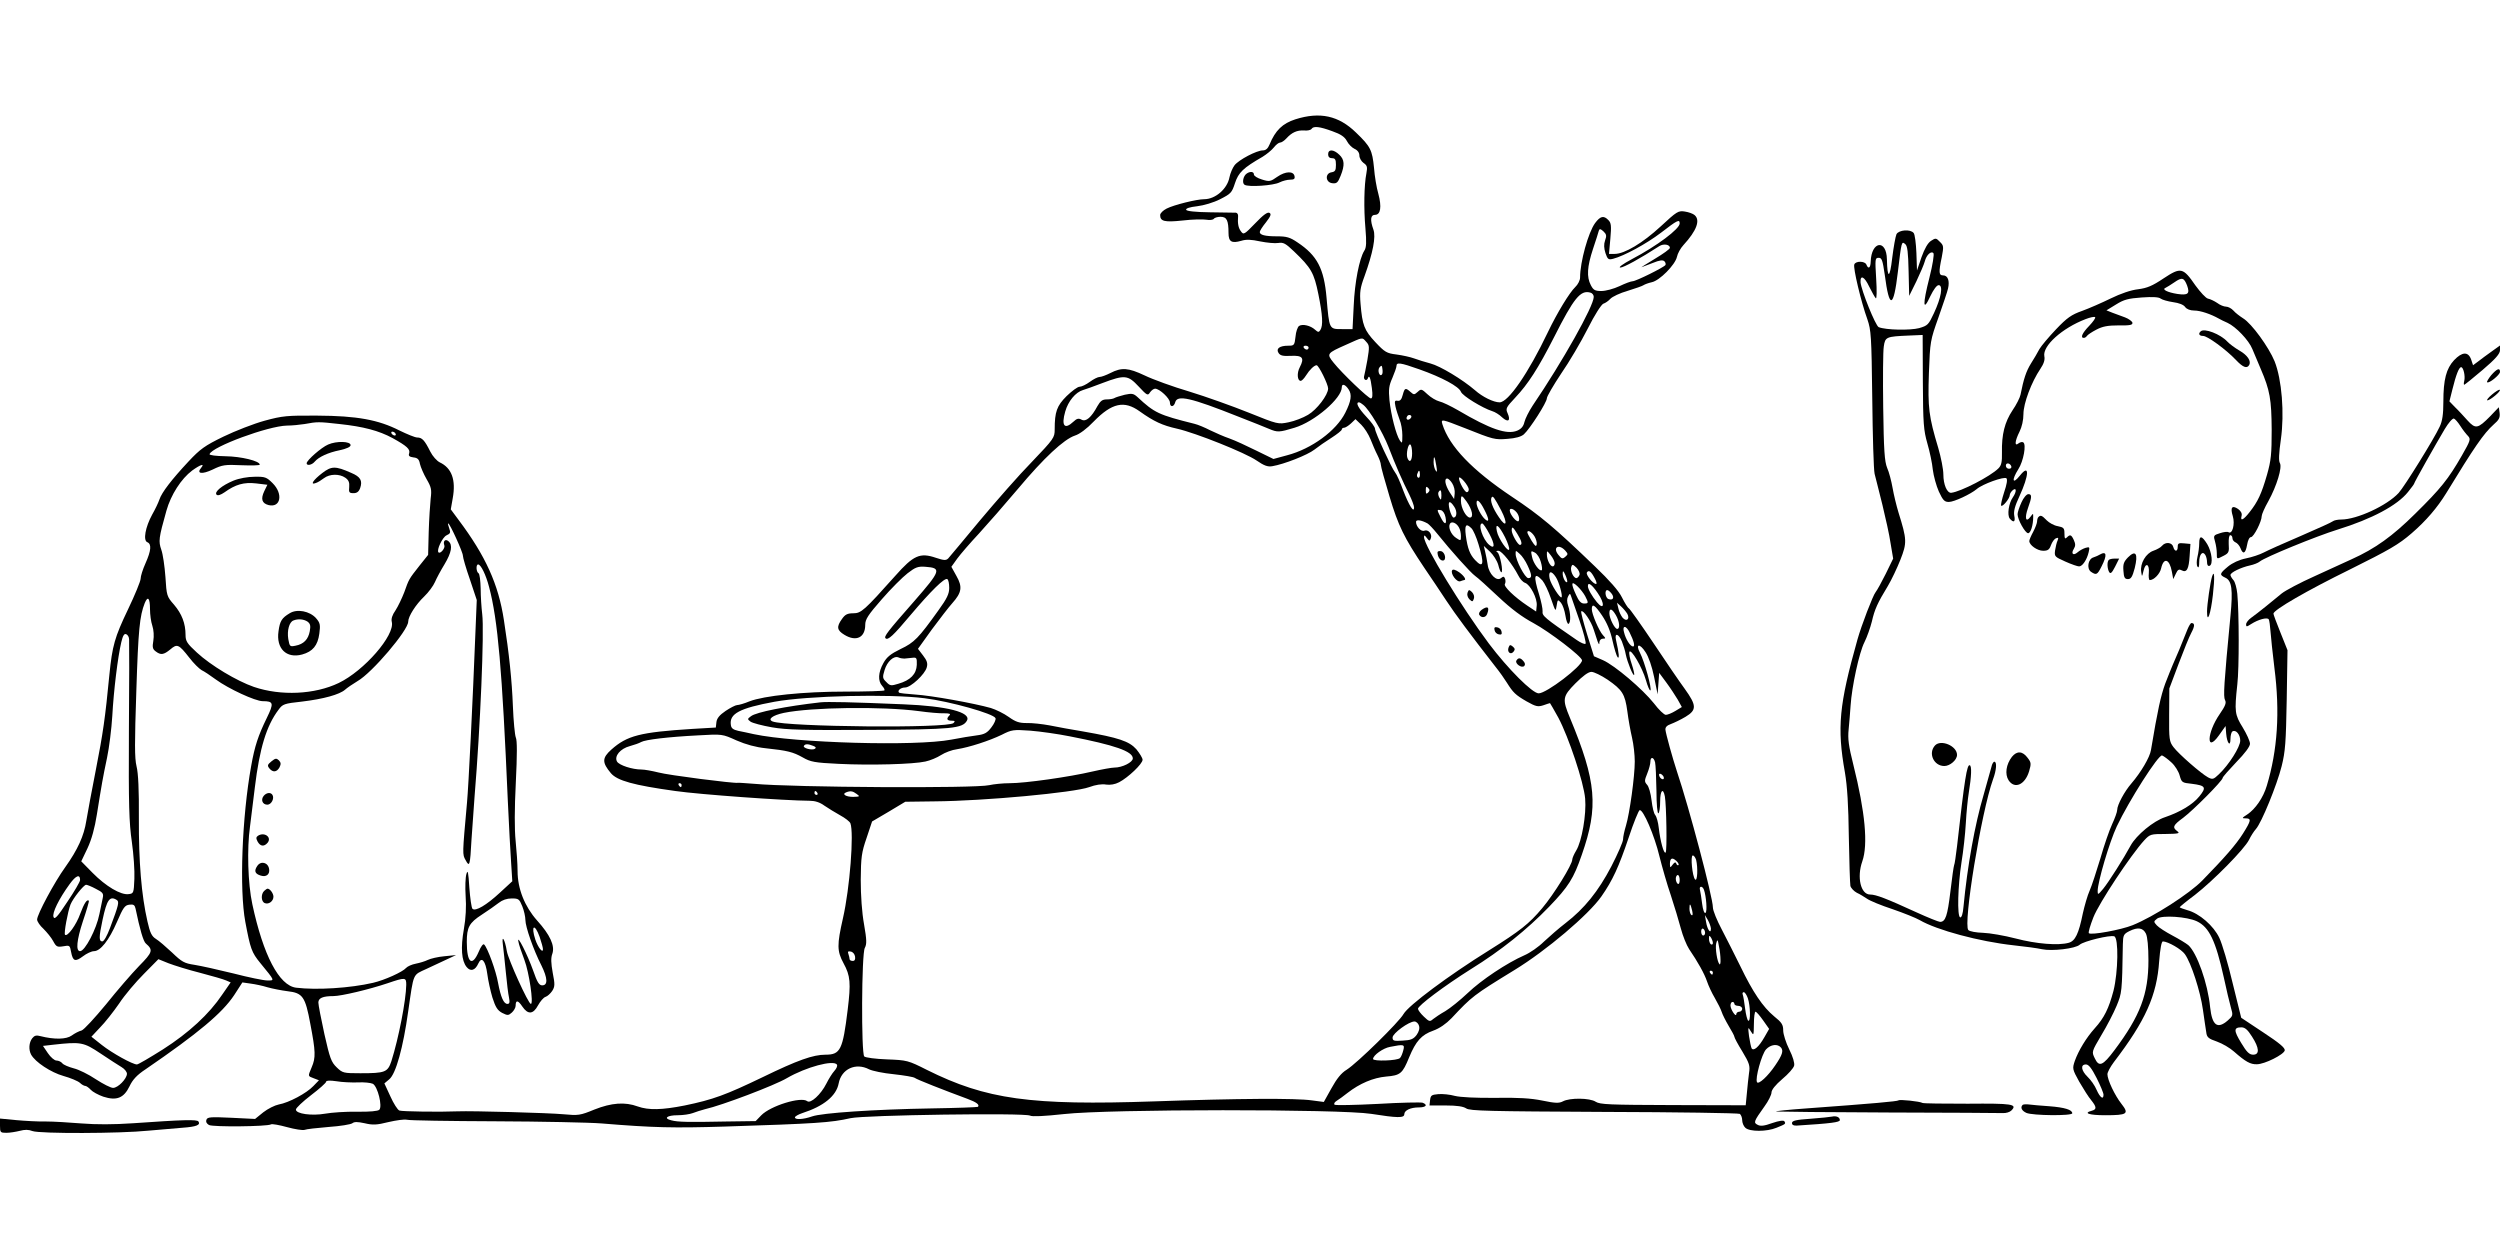
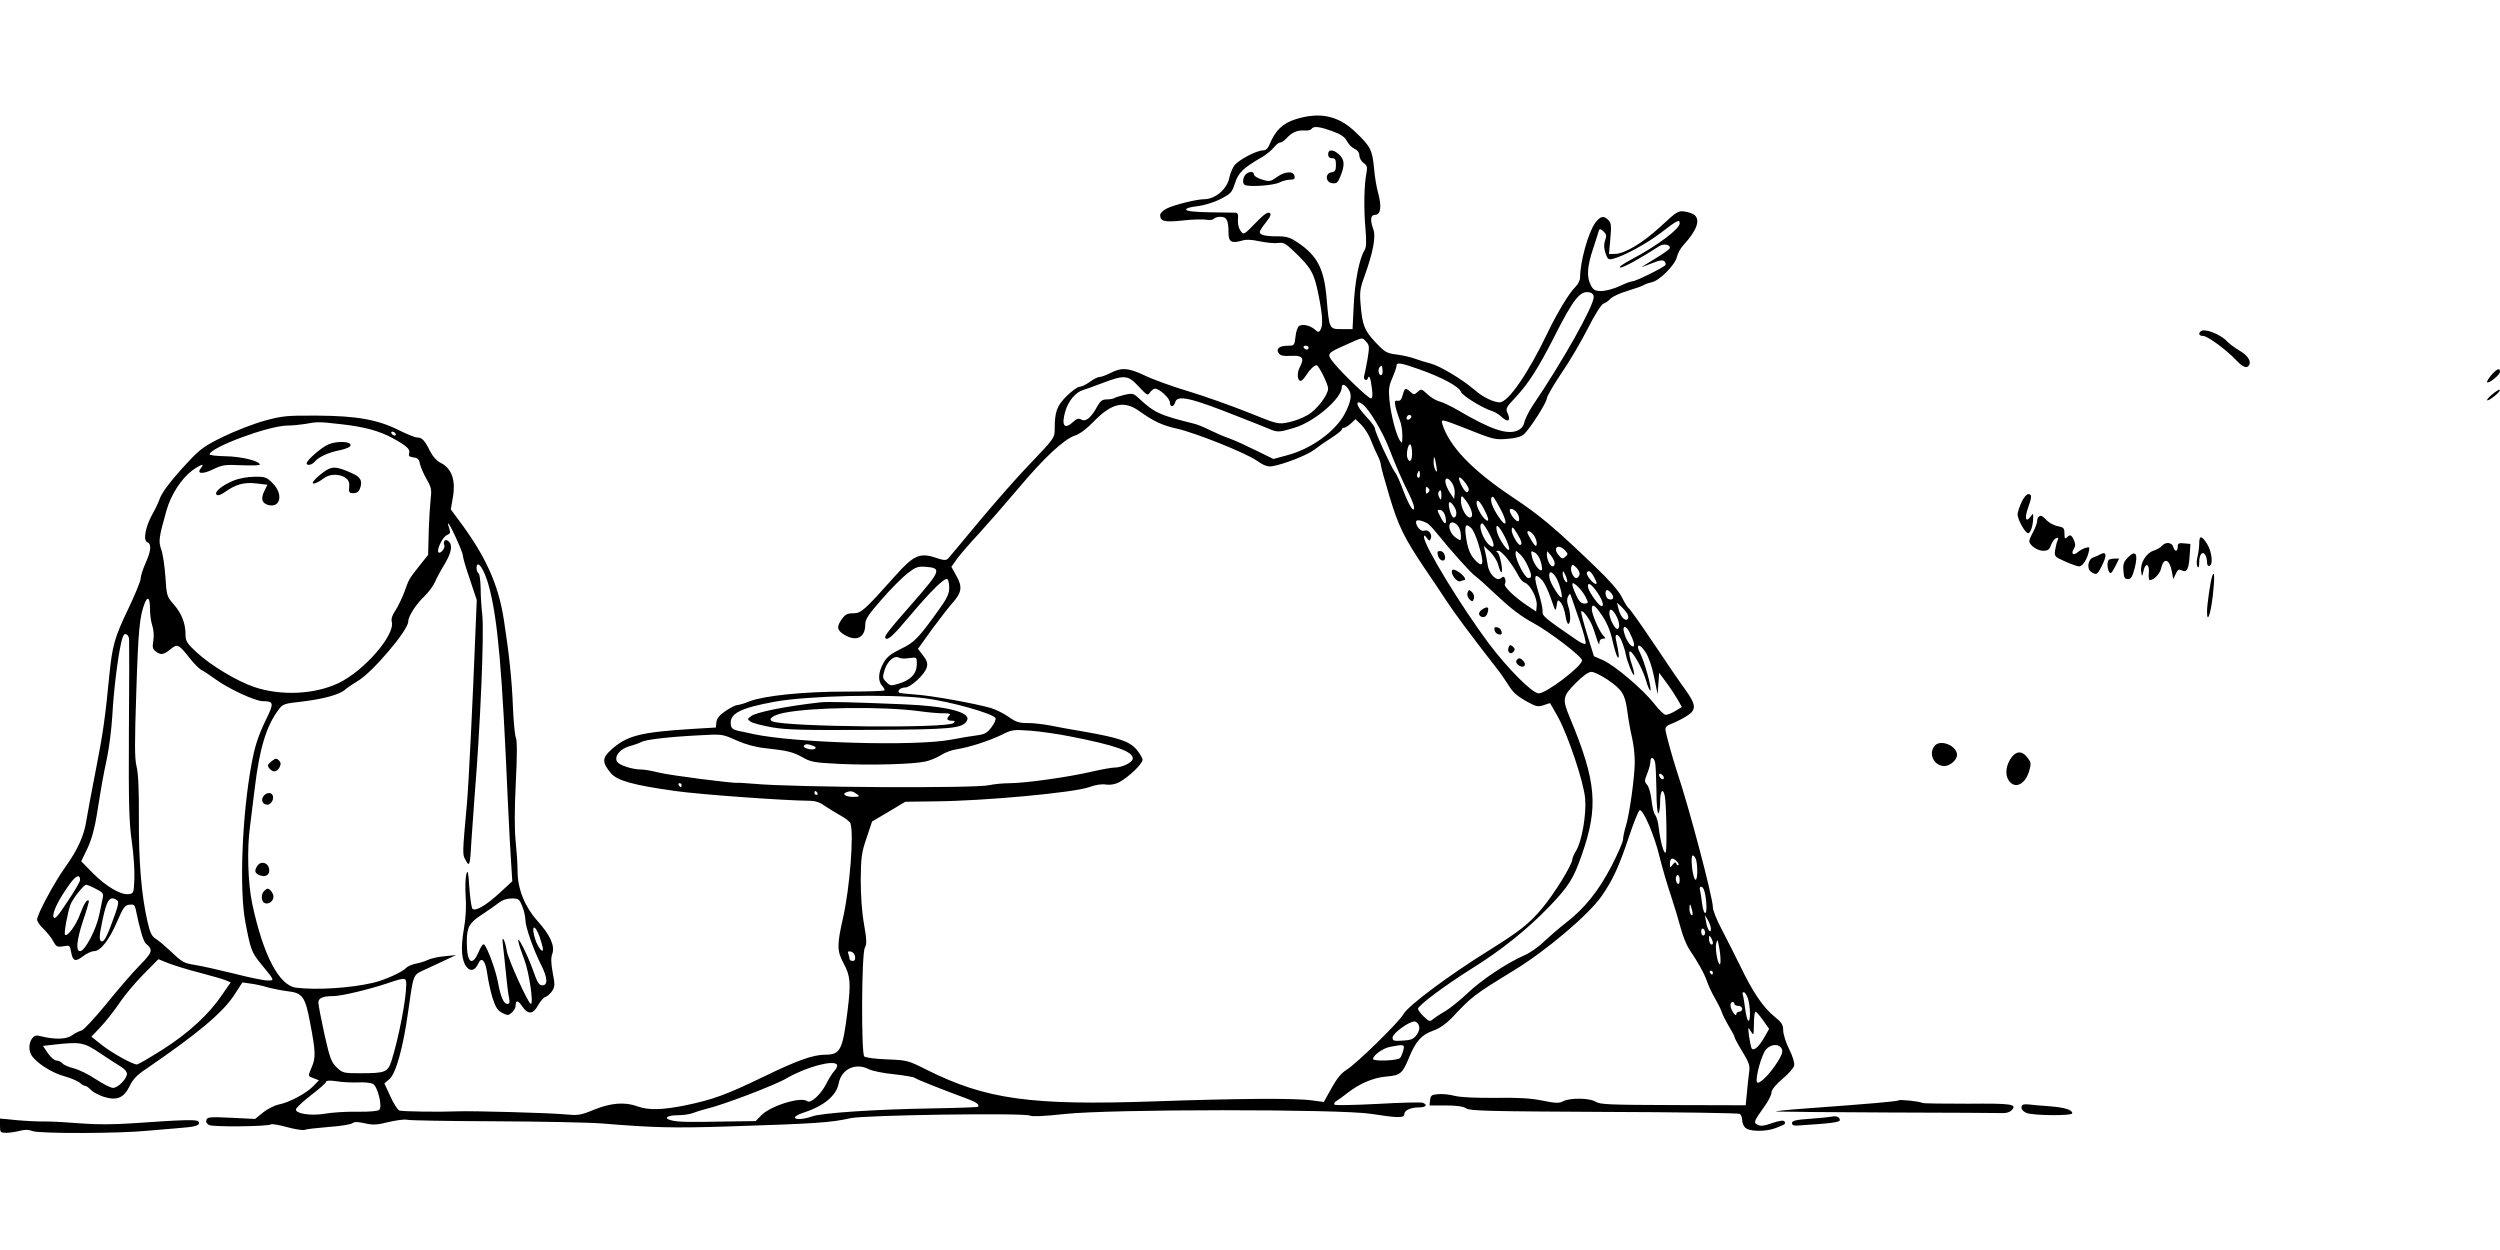
<svg xmlns="http://www.w3.org/2000/svg" version="1.0" width="1280pt" height="640pt" viewBox="0 0 1280 640" preserveAspectRatio="xMidYMid meet">
  <g transform="translate(0,640) scale(0.1,-0.1)" fill="#000000" stroke="none">
    <path d="M6632 5789 c-65 -21 -102 -56 -132 -129 -8 -20 -19 -30 -34 -30 -32 0 -123 -48 -145 -76 -10 -13 -22 -41 -26 -61 -11 -60 -72 -113 -130 -113 -38 0 -155 -29 -192 -48 -18 -9 -33 -24 -33 -33 0 -32 21 -38 115 -28 50 6 104 7 122 4 17 -3 34 -1 38 5 3 5 19 10 34 10 32 0 41 -18 41 -83 0 -45 16 -54 65 -40 25 8 51 7 97 -3 35 -7 77 -11 93 -8 26 4 37 -2 80 -43 88 -84 103 -110 125 -219 22 -108 25 -161 10 -184 -8 -12 -11 -12 -27 2 -23 21 -64 31 -82 19 -7 -5 -16 -29 -18 -55 -5 -44 -7 -46 -37 -46 -45 0 -64 -15 -50 -37 9 -14 23 -17 63 -15 60 3 71 -10 46 -58 -16 -30 -13 -70 5 -70 5 0 17 12 27 28 18 29 42 52 54 52 11 0 59 -98 59 -119 0 -33 -58 -109 -103 -135 -25 -15 -69 -32 -99 -38 -54 -11 -55 -11 -204 49 -82 33 -219 82 -304 108 -85 25 -189 63 -230 83 -83 39 -117 42 -175 12 -22 -11 -46 -20 -55 -20 -9 0 -31 -11 -50 -25 -19 -14 -42 -25 -52 -25 -11 0 -40 -22 -67 -48 -50 -50 -61 -80 -61 -171 0 -41 -4 -48 -116 -165 -65 -66 -184 -202 -267 -301 -82 -99 -155 -186 -162 -194 -11 -11 -21 -11 -63 3 -82 28 -115 13 -208 -92 -159 -178 -175 -192 -215 -192 -30 0 -42 -6 -58 -29 -29 -40 -26 -58 12 -81 60 -37 107 -15 107 51 0 28 14 50 85 131 46 53 106 113 132 133 40 31 53 36 92 33 83 -6 78 -20 -58 -176 -139 -158 -156 -181 -147 -190 12 -12 40 14 128 119 105 124 174 192 188 184 6 -3 10 -23 10 -45 0 -30 -11 -54 -56 -116 -101 -141 -123 -164 -193 -197 -51 -25 -71 -41 -88 -72 -27 -48 -29 -92 -6 -117 9 -10 14 -20 11 -23 -3 -3 -93 -6 -199 -6 -216 0 -417 -21 -492 -50 -26 -11 -55 -19 -63 -19 -8 0 -35 -14 -59 -30 -31 -21 -45 -38 -47 -58 l-3 -27 -120 -7 c-268 -17 -334 -34 -415 -106 -48 -43 -48 -66 -2 -121 33 -38 114 -61 330 -91 126 -18 559 -49 688 -50 27 0 52 -8 75 -25 19 -13 55 -35 80 -49 26 -14 49 -32 53 -41 19 -50 -3 -333 -38 -486 -31 -137 -31 -168 3 -231 35 -64 38 -100 21 -239 -25 -204 -37 -229 -113 -229 -64 0 -143 -28 -322 -115 -189 -91 -254 -115 -399 -145 -116 -23 -185 -25 -241 -5 -65 24 -134 19 -222 -16 -73 -30 -82 -31 -158 -24 -73 7 -470 18 -540 15 -97 -4 -287 -1 -300 4 -9 3 -30 36 -46 72 l-31 67 25 21 c34 28 71 162 97 348 29 201 22 184 93 217 34 16 82 38 107 50 l45 21 -60 -6 c-33 -3 -71 -12 -85 -19 -14 -7 -41 -15 -61 -19 -21 -4 -43 -14 -50 -22 -17 -20 -109 -62 -169 -76 -116 -27 -289 -38 -394 -25 -87 11 -168 166 -224 427 -23 106 -28 286 -12 398 5 37 16 128 25 202 24 198 59 314 121 396 21 29 28 32 121 42 109 13 192 36 220 61 10 9 39 29 64 44 74 42 259 260 259 304 0 27 39 88 81 128 23 22 48 56 56 75 8 19 30 60 49 91 36 60 43 99 20 118 -16 14 -29 0 -21 -21 6 -14 -21 -46 -30 -36 -11 11 20 77 41 87 20 9 22 14 14 36 -5 14 -8 25 -5 25 8 0 75 -147 75 -165 0 -10 16 -65 36 -122 l35 -105 -6 -146 c-15 -384 -36 -806 -44 -892 -24 -267 -24 -264 -7 -294 20 -38 23 -28 30 104 4 58 11 159 16 225 29 348 50 846 39 930 -4 33 -8 92 -8 132 -1 39 -5 75 -11 78 -12 7 -14 45 -2 45 14 0 40 -53 56 -115 45 -169 67 -423 96 -1095 6 -124 13 -267 17 -318 l6 -94 -64 -59 c-68 -63 -125 -97 -140 -82 -5 5 -12 54 -16 109 -5 80 -8 93 -15 69 -5 -16 -7 -67 -4 -112 4 -54 1 -114 -9 -170 -17 -96 -12 -162 14 -194 20 -25 44 -18 60 18 17 38 37 14 46 -54 4 -32 16 -86 26 -120 16 -50 26 -66 50 -79 28 -14 32 -14 50 2 10 9 19 25 19 34 0 31 12 30 34 -3 29 -43 56 -41 81 6 11 20 28 40 38 43 10 3 25 17 34 30 14 22 15 33 3 93 -9 50 -10 77 -2 98 14 41 -12 97 -78 170 -64 72 -100 163 -100 253 0 36 -5 106 -10 155 -6 59 -6 161 1 299 7 141 7 216 0 230 -5 12 -12 84 -15 161 -5 130 -19 267 -46 440 -28 184 -94 329 -232 513 l-40 54 10 57 c17 94 -5 155 -67 184 -14 7 -36 31 -48 55 -29 58 -42 72 -67 72 -11 0 -52 17 -91 36 -108 55 -218 75 -420 76 -156 1 -178 -1 -270 -26 -55 -15 -150 -52 -210 -81 -97 -47 -120 -64 -180 -128 -85 -91 -137 -158 -149 -195 -5 -15 -21 -49 -37 -77 -35 -64 -47 -132 -25 -141 23 -9 20 -43 -9 -108 -14 -31 -25 -66 -25 -79 0 -12 -29 -83 -65 -158 -68 -142 -80 -185 -95 -334 -21 -219 -33 -302 -69 -485 -21 -107 -43 -225 -49 -262 -12 -78 -44 -148 -108 -238 -55 -76 -144 -242 -144 -268 0 -10 15 -32 33 -48 17 -17 40 -45 49 -62 16 -30 21 -32 52 -27 32 6 34 5 40 -29 9 -48 21 -52 61 -22 18 14 44 26 56 26 33 0 77 55 118 150 32 74 40 85 63 88 22 3 28 -2 32 -20 22 -106 40 -169 53 -179 38 -33 35 -44 -35 -115 -37 -38 -113 -126 -169 -196 -57 -69 -113 -130 -125 -134 -13 -3 -36 -15 -51 -26 -28 -20 -89 -21 -160 -3 -21 6 -31 3 -42 -11 -17 -22 -19 -58 -6 -83 21 -39 102 -92 166 -110 36 -10 74 -26 84 -35 9 -9 22 -16 28 -16 5 0 18 -9 28 -20 9 -10 38 -26 64 -35 68 -22 105 -7 134 53 16 34 38 58 82 87 270 185 393 288 454 380 l42 65 42 -6 c23 -3 62 -11 87 -19 25 -7 71 -16 102 -20 78 -9 91 -27 117 -168 27 -141 28 -172 7 -221 -20 -48 -21 -45 11 -57 l26 -10 -29 -30 c-34 -36 -125 -85 -177 -94 -20 -4 -56 -22 -79 -40 l-42 -34 -121 6 c-107 5 -123 4 -128 -10 -4 -11 1 -20 13 -27 20 -11 298 -8 317 3 5 4 43 -3 83 -14 40 -11 80 -17 89 -14 9 4 64 10 124 15 59 4 113 13 121 19 10 8 26 8 63 0 42 -10 62 -9 122 6 39 9 81 15 94 12 12 -4 216 -7 452 -8 237 -1 482 -6 545 -11 267 -22 369 -24 630 -16 468 15 544 20 645 43 72 16 892 28 919 13 11 -6 73 -3 174 8 231 26 1413 26 1573 1 133 -21 169 -22 169 -2 0 20 32 35 74 35 37 0 48 13 20 24 -9 3 -112 1 -230 -6 -117 -6 -217 -8 -221 -4 -5 5 0 13 11 20 10 6 35 24 55 40 63 49 132 78 198 84 73 6 84 15 118 99 34 82 63 115 123 136 33 12 66 35 94 64 105 112 111 117 323 247 162 99 378 282 444 376 58 83 89 151 140 302 25 76 51 139 56 140 18 5 76 -130 101 -235 14 -56 40 -147 59 -202 18 -55 41 -131 51 -169 10 -38 29 -85 42 -105 45 -66 79 -127 92 -166 7 -21 25 -60 40 -85 15 -26 31 -58 35 -71 4 -13 20 -45 36 -72 16 -26 29 -51 29 -55 0 -5 18 -39 41 -76 36 -60 40 -73 34 -110 -3 -22 -8 -69 -11 -103 l-6 -62 -371 1 c-330 1 -375 3 -397 17 -30 20 -133 21 -168 2 -19 -10 -38 -10 -105 4 -58 12 -125 16 -241 14 -99 -1 -179 3 -207 10 -25 7 -63 11 -85 9 -34 -3 -39 -6 -42 -30 l-3 -28 83 0 c58 0 90 -5 105 -15 18 -13 117 -15 705 -18 375 -1 689 -6 696 -10 6 -5 12 -19 12 -32 0 -13 7 -31 16 -39 21 -21 110 -21 160 0 47 19 48 20 40 33 -4 6 -27 3 -62 -9 -41 -15 -61 -17 -75 -9 -22 11 -20 17 35 94 20 27 36 60 36 71 0 14 20 39 55 69 30 25 58 56 61 69 3 13 -6 45 -25 83 -17 34 -31 78 -31 97 0 29 -7 41 -46 72 -58 48 -110 125 -173 256 -28 56 -70 141 -95 188 -25 47 -46 98 -46 114 0 51 -122 512 -184 696 -23 70 -57 193 -59 214 -1 13 8 22 28 29 16 6 50 22 75 37 58 35 57 58 -4 143 -25 34 -97 139 -160 234 -63 94 -120 174 -126 178 -6 3 -22 29 -36 57 -16 33 -64 87 -137 157 -209 201 -282 262 -425 357 -205 137 -321 258 -357 372 -8 28 -5 27 115 -20 148 -59 153 -60 218 -55 42 3 70 11 84 23 31 28 118 164 118 185 0 9 33 66 73 126 41 59 102 163 136 230 36 72 70 124 80 128 10 3 26 14 36 25 10 11 50 30 89 41 39 12 76 25 81 29 6 4 24 11 42 15 40 8 120 89 129 130 3 16 18 44 33 60 68 74 88 128 57 154 -8 7 -30 15 -50 18 -33 5 -40 1 -123 -76 -92 -85 -185 -141 -236 -141 l-29 0 7 78 c6 66 4 81 -10 95 -24 25 -41 21 -68 -15 -35 -48 -77 -199 -77 -279 0 -14 -11 -36 -25 -49 -29 -28 -91 -129 -140 -231 -100 -210 -203 -359 -247 -359 -31 0 -88 28 -126 62 -64 55 -178 124 -228 137 -27 7 -65 19 -84 26 -19 7 -60 16 -90 20 -50 6 -60 12 -108 63 -57 61 -67 87 -76 197 -5 59 -2 81 20 140 44 122 59 202 46 239 -18 50 -15 76 8 76 29 0 35 41 17 108 -9 31 -19 91 -22 132 -9 92 -18 110 -92 181 -89 87 -185 108 -311 68z m190 -61 c43 -15 63 -29 74 -50 8 -16 26 -34 39 -40 16 -7 25 -20 25 -34 0 -13 10 -30 21 -38 19 -13 21 -21 15 -53 -12 -61 -14 -181 -5 -282 6 -72 5 -99 -6 -115 -25 -40 -49 -161 -54 -281 l-6 -120 -55 0 c-65 0 -64 -2 -78 160 -13 150 -48 217 -149 284 -38 26 -56 31 -104 31 -62 0 -89 7 -89 22 0 6 14 28 32 50 24 31 28 42 18 48 -10 6 -32 -10 -73 -53 -56 -58 -60 -60 -73 -42 -14 18 -18 42 -15 78 1 9 -4 17 -11 18 -7 0 -67 1 -132 2 -77 1 -121 6 -123 13 -2 7 19 14 56 18 34 4 85 19 118 36 55 28 60 33 76 82 18 55 42 78 141 135 21 13 47 34 58 48 11 14 25 25 32 25 7 0 21 9 32 21 28 31 55 43 91 41 17 -2 34 2 38 8 10 16 42 12 107 -12z m1778 -472 c0 -28 -116 -115 -245 -183 -47 -25 -71 -43 -59 -43 17 0 101 46 200 110 22 14 54 8 54 -9 0 -6 -35 -31 -77 -56 -43 -26 -73 -45 -68 -43 6 2 32 12 58 22 34 14 51 16 59 8 5 -5 8 -14 5 -19 -8 -12 -151 -83 -168 -83 -8 0 -38 -11 -67 -25 -30 -14 -71 -25 -93 -25 -33 0 -41 5 -54 30 -22 42 -19 94 11 185 15 44 28 86 30 94 4 11 8 10 23 -3 16 -15 18 -23 9 -47 -7 -20 -6 -39 2 -65 11 -32 15 -35 39 -29 55 14 170 76 246 134 83 64 95 70 95 47z m-440 -376 c0 -47 -159 -330 -313 -557 -19 -29 -38 -67 -42 -84 -5 -22 -16 -35 -37 -44 -53 -22 -139 8 -302 104 -38 22 -82 43 -97 46 -16 4 -43 20 -60 36 -30 28 -33 29 -50 13 -18 -16 -20 -16 -37 -1 -26 23 -30 22 -40 -15 -6 -24 -14 -32 -26 -30 -15 3 -17 -2 -11 -30 4 -18 14 -48 21 -67 8 -18 14 -54 14 -79 0 -42 -1 -45 -13 -27 -19 29 -45 129 -53 206 -5 55 -3 74 15 114 11 26 21 54 21 61 0 20 18 18 117 -17 116 -41 203 -88 213 -115 8 -21 110 -83 160 -99 14 -4 37 -18 51 -32 31 -28 45 -17 28 21 -11 24 -8 30 39 80 66 70 117 149 199 310 101 200 135 242 185 228 10 -2 18 -12 18 -22z m-1165 -230 c17 -18 17 -26 6 -93 -7 -39 -15 -77 -17 -84 -4 -17 13 -26 19 -11 7 21 14 6 21 -49 5 -37 3 -53 -5 -53 -13 0 -148 129 -191 183 -37 46 -35 48 64 92 89 40 81 39 103 15z m-295 -30 c0 -5 -4 -10 -9 -10 -6 0 -13 5 -16 10 -3 6 1 10 9 10 9 0 16 -4 16 -10z m375 -138 c-12 -13 -24 22 -12 37 10 12 13 11 15 -8 2 -13 1 -26 -3 -29z m-1245 -61 c43 -46 47 -48 58 -30 7 10 19 19 26 19 23 0 76 -50 76 -71 0 -25 20 -24 27 1 10 40 79 24 323 -73 69 -27 140 -55 158 -63 43 -18 51 -18 130 6 103 31 242 151 242 207 0 21 18 15 35 -11 18 -27 13 -59 -17 -119 -46 -92 -172 -185 -298 -218 l-70 -19 -88 43 c-48 24 -109 52 -137 62 -27 9 -72 29 -99 42 -27 14 -63 29 -80 33 -184 46 -205 56 -292 137 -20 18 -28 20 -65 12 -23 -6 -47 -13 -53 -17 -6 -4 -24 -7 -40 -7 -22 0 -32 -8 -47 -34 -31 -58 -59 -82 -81 -70 -16 9 -25 6 -42 -10 -46 -43 -63 -21 -42 52 15 53 53 99 91 110 11 3 56 19 100 36 114 43 130 41 185 -18z m1150 -94 c31 -24 99 -139 129 -215 34 -89 72 -176 107 -245 13 -27 24 -56 24 -65 0 -32 -26 10 -56 88 -15 41 -33 82 -41 91 -18 22 -103 206 -103 224 0 8 -20 36 -45 62 -41 44 -56 73 -37 73 4 0 14 -6 22 -13z m-1145 -33 c73 -52 116 -72 192 -89 96 -22 349 -123 407 -163 38 -26 56 -33 80 -29 60 10 180 57 216 85 19 15 59 43 88 61 28 18 52 37 52 42 0 5 5 9 12 9 6 0 22 10 35 22 l23 22 30 -29 c16 -16 37 -49 47 -74 10 -25 25 -61 35 -80 10 -20 18 -42 18 -51 0 -9 20 -81 44 -161 45 -151 75 -212 179 -367 33 -48 83 -123 112 -167 46 -70 122 -172 252 -339 21 -26 47 -63 58 -81 32 -51 44 -63 101 -96 48 -27 58 -29 86 -20 17 6 32 11 34 11 1 0 20 -34 43 -75 52 -98 130 -330 137 -414 7 -80 -17 -219 -46 -266 -11 -18 -20 -39 -20 -46 0 -26 -94 -178 -154 -249 -67 -80 -113 -116 -271 -215 -209 -130 -414 -283 -439 -327 -23 -41 -237 -251 -291 -285 -28 -17 -51 -46 -78 -95 l-39 -70 -61 8 c-83 12 -378 10 -806 -5 -635 -22 -862 10 -1165 161 -97 49 -102 50 -205 54 -58 2 -110 9 -116 15 -16 16 -14 528 3 556 10 19 10 40 -4 120 -11 60 -17 148 -17 228 1 116 4 140 30 215 l28 84 85 50 85 51 150 2 c256 2 716 45 792 73 32 12 65 17 86 13 22 -3 46 1 67 12 46 24 120 94 120 115 0 9 -15 33 -32 54 -37 41 -90 59 -273 91 -55 9 -132 23 -171 31 -38 7 -91 13 -118 12 -38 0 -56 6 -91 31 -25 18 -66 38 -92 46 -84 24 -305 64 -387 69 -43 3 -81 7 -83 10 -10 10 9 26 31 26 29 0 102 68 111 103 6 21 1 35 -19 61 l-26 34 71 99 c40 54 87 115 105 135 48 54 53 83 21 139 l-26 47 30 42 c16 22 66 80 111 128 44 48 134 151 199 228 134 160 236 255 293 274 23 7 61 35 96 72 93 95 156 109 235 52z m1386 -37 c-13 -13 -26 -3 -16 12 3 6 11 8 17 5 6 -4 6 -10 -1 -17z m-5483 -28 c122 -13 202 -34 272 -72 74 -41 91 -57 85 -78 -5 -13 1 -18 22 -21 21 -2 29 -10 33 -33 4 -17 19 -52 34 -78 24 -41 27 -54 21 -100 -3 -28 -8 -105 -10 -170 l-3 -118 -44 -55 c-56 -71 -54 -69 -78 -136 -12 -31 -32 -73 -45 -93 -17 -24 -23 -44 -19 -59 17 -68 -141 -250 -272 -313 -123 -59 -296 -67 -434 -20 -87 30 -221 110 -292 176 -50 46 -58 58 -58 90 0 59 -19 108 -59 155 -37 42 -38 46 -44 142 -4 55 -13 117 -21 139 -15 44 -14 58 26 200 23 82 76 164 132 206 43 31 66 38 46 14 -26 -31 4 -35 59 -9 49 24 63 26 148 22 51 -2 93 -1 93 3 0 19 -96 42 -175 43 -49 1 -84 5 -82 11 13 38 300 144 396 146 25 0 66 4 91 8 65 12 71 12 178 0z m287 -49 c3 -5 2 -10 -4 -10 -5 0 -13 5 -16 10 -3 6 -2 10 4 10 5 0 13 -4 16 -10z m5205 -101 c0 -39 -13 -52 -24 -24 -8 21 4 76 15 69 5 -3 9 -23 9 -45z m124 -64 c5 -29 4 -36 -3 -25 -6 8 -11 28 -11 44 0 39 6 31 14 -19z m-84 -46 c0 -11 -4 -18 -10 -14 -5 3 -7 12 -3 20 7 21 13 19 13 -6z m250 -75 c0 -8 -4 -14 -10 -14 -11 0 -40 53 -40 72 1 18 50 -39 50 -58z m-85 32 c9 -14 15 -37 13 -53 l-3 -28 -23 35 c-23 37 -29 70 -12 70 5 0 17 -11 25 -24z m-123 -48 c-9 -9 -12 -7 -12 12 0 19 3 21 12 12 9 -9 9 -15 0 -24z m68 -15 c-1 -24 -2 -26 -11 -10 -5 9 -7 22 -4 27 10 17 15 11 15 -17z m129 -31 c29 -41 37 -82 17 -82 -19 0 -46 49 -46 85 0 32 4 32 29 -3z m177 -45 c35 -68 27 -93 -11 -36 -33 48 -47 87 -38 102 6 11 14 0 49 -66z m-86 3 c25 -48 26 -68 4 -49 -19 16 -44 63 -44 84 0 24 18 9 40 -35z m-154 15 c16 -24 13 -55 -4 -55 -5 0 -14 18 -20 40 -11 45 0 52 24 15z m329 -46 c4 -11 4 -24 0 -27 -9 -9 -45 35 -45 54 0 22 37 -1 45 -27z m-374 -7 c8 -41 -5 -41 -25 0 -20 39 -20 40 1 36 10 -2 20 -16 24 -36z m-92 -32 c7 -4 30 -28 50 -53 69 -86 171 -200 194 -216 12 -8 65 -56 118 -106 67 -63 122 -104 180 -135 83 -45 249 -172 249 -191 0 -30 -182 -169 -222 -169 -32 0 -157 125 -255 255 -140 187 -332 502 -332 545 0 11 3 11 14 -4 13 -17 15 -18 21 -2 8 21 -13 47 -33 39 -17 -7 -43 21 -43 45 0 13 26 10 59 -8z m161 -21 c6 -10 10 -29 10 -44 0 -25 -1 -25 -25 -9 -26 17 -42 55 -31 73 9 14 34 3 46 -20z m156 -33 c29 -55 28 -80 -1 -56 -34 28 -60 110 -36 110 5 0 21 -24 37 -54z m-92 29 c9 -9 25 -45 36 -82 31 -101 25 -126 -18 -80 -26 28 -38 58 -47 125 -7 55 1 65 29 37z m172 -46 c14 -28 23 -56 21 -62 -5 -17 -56 56 -63 93 -10 46 10 32 42 -31z m63 17 c22 -35 27 -56 13 -56 -11 0 -42 55 -42 74 0 23 6 20 29 -18z m87 -11 c8 -13 14 -32 12 -42 -3 -14 -8 -10 -26 18 -12 20 -22 39 -22 43 0 15 21 4 36 -19z m-185 -147 c5 -21 12 -38 16 -38 11 0 -7 94 -20 102 -9 5 -7 8 5 8 17 0 72 -69 102 -127 8 -17 24 -34 34 -37 27 -9 64 -80 60 -117 l-3 -30 -45 30 c-66 44 -123 99 -115 111 4 6 4 18 1 27 -5 12 -9 13 -21 3 -22 -19 -62 21 -68 68 -3 20 -9 51 -13 67 l-7 30 32 -30 c17 -16 36 -46 42 -67z m343 73 c15 -17 15 -19 0 -32 -14 -12 -19 -10 -35 10 -31 38 1 59 35 22z m-193 -76 c23 -49 24 -65 4 -65 -17 0 -65 92 -65 124 0 19 0 19 21 0 12 -10 30 -37 40 -59z m68 18 c6 -20 8 -39 5 -42 -10 -10 -44 35 -50 68 -7 31 -6 33 14 22 12 -6 26 -28 31 -48z m71 -7 c0 -9 -4 -16 -10 -16 -13 0 -30 34 -30 61 0 21 0 21 20 -4 11 -14 20 -32 20 -41z m127 -60 c-4 -9 -11 -16 -16 -16 -15 0 -33 39 -26 58 5 14 8 13 27 -5 12 -13 18 -28 15 -37z m-63 -36 c-8 -7 -24 24 -23 45 0 15 4 13 14 -10 7 -16 11 -32 9 -35z m141 19 c9 -16 12 -29 7 -29 -16 0 -54 48 -47 59 9 15 22 5 40 -30z m-199 6 c16 -24 36 -96 29 -103 -7 -8 -55 67 -61 96 -8 39 9 43 32 7z m-69 -17 c11 -13 31 -54 44 -93 23 -67 24 -69 29 -36 5 32 6 33 22 15 9 -11 19 -40 23 -66 4 -26 11 -45 16 -42 12 7 11 54 -2 92 -7 21 -7 37 0 49 8 15 10 15 14 3 3 -8 23 -65 44 -127 21 -61 35 -115 31 -119 -4 -4 -25 5 -45 19 -165 113 -178 124 -175 147 1 12 -7 51 -18 87 -30 96 -25 116 17 71z m219 -80 c18 -35 18 -38 -6 -38 -15 0 -27 13 -40 43 -28 60 -26 76 6 46 14 -13 32 -36 40 -51z m64 16 c38 -54 34 -93 -4 -47 -26 32 -46 67 -46 82 0 23 20 9 50 -35z m74 -7 c12 -19 3 -32 -19 -24 -17 7 -21 51 -3 45 6 -2 16 -12 22 -21z m-7486 -76 c0 -27 5 -65 12 -85 7 -21 9 -53 5 -77 -6 -33 -3 -43 12 -54 26 -20 41 -18 75 10 35 30 43 27 97 -42 22 -29 51 -57 63 -64 13 -6 46 -28 73 -48 64 -47 202 -111 240 -111 56 0 58 -10 21 -86 -44 -90 -62 -144 -80 -246 -47 -260 -61 -633 -30 -798 26 -138 32 -156 77 -211 76 -93 74 -89 36 -89 -19 0 -97 16 -174 36 -77 19 -167 39 -199 44 -53 8 -65 15 -115 63 -31 29 -68 61 -83 70 -21 13 -30 31 -43 89 -31 135 -45 306 -44 528 1 145 -3 232 -12 267 -10 41 -10 118 -1 385 10 314 17 384 43 450 16 39 27 26 27 -31z m7564 -24 c14 -27 -4 -42 -24 -20 -8 10 -19 31 -22 48 l-7 29 21 -19 c12 -11 26 -28 32 -38z m-129 -9 c24 -36 42 -77 53 -128 9 -41 21 -79 26 -85 10 -10 8 18 -8 88 -9 39 13 34 30 -7 7 -18 17 -48 20 -67 8 -39 37 -111 43 -105 2 2 -3 27 -12 54 -10 28 -15 57 -13 64 8 21 67 -81 85 -144 9 -32 19 -55 23 -53 9 6 -30 148 -53 192 -25 47 -2 51 28 4 16 -24 33 -73 44 -127 l18 -89 4 55 4 55 37 -50 c20 -27 46 -67 58 -87 l21 -38 -33 -20 c-18 -11 -40 -20 -49 -20 -9 0 -36 26 -61 59 -57 72 -200 194 -261 221 l-46 20 -35 112 c-19 62 -33 115 -30 118 10 9 51 -51 64 -94 7 -22 16 -50 20 -61 7 -17 9 -17 9 -2 1 9 8 17 18 17 15 0 15 2 0 18 -20 22 -57 108 -57 133 0 32 16 22 53 -33z m70 3 c19 -32 23 -71 7 -71 -13 0 -40 54 -40 80 0 28 13 25 33 -9z m70 -88 c22 -44 30 -73 18 -73 -14 0 -38 38 -46 73 -5 17 -3 27 4 27 6 0 17 -12 24 -27z m-7682 -37 c1 -11 1 -223 -1 -471 -2 -376 1 -469 15 -565 9 -63 15 -149 13 -190 -3 -73 -4 -75 -30 -78 -40 -5 -116 40 -184 109 l-58 59 32 67 c21 45 37 103 48 173 25 156 30 186 52 290 11 52 23 149 27 215 7 129 28 301 46 377 8 34 15 45 25 41 8 -3 15 -15 15 -27z m3969 -98 c8 1 26 3 40 4 23 3 25 0 24 -36 -2 -47 -32 -79 -95 -97 -36 -11 -42 -11 -61 9 -20 19 -20 25 -9 61 13 44 47 75 71 65 8 -4 22 -6 30 -6z m3601 -108 c75 -52 89 -73 101 -162 5 -40 16 -101 24 -135 8 -34 14 -89 14 -122 0 -76 -26 -265 -45 -328 -8 -26 -15 -58 -15 -71 0 -12 -27 -74 -60 -138 -67 -128 -138 -216 -234 -290 -34 -26 -83 -69 -111 -95 -27 -27 -72 -58 -100 -70 -89 -39 -220 -126 -291 -194 -38 -36 -89 -77 -114 -92 -25 -14 -53 -33 -63 -41 -16 -14 -20 -13 -47 13 -17 16 -30 34 -30 40 0 16 133 116 271 203 155 96 287 202 400 319 100 104 126 145 168 267 86 245 75 374 -61 701 -40 96 -38 109 28 176 38 38 66 59 82 59 13 0 50 -18 83 -40z m-3497 -95 c129 -16 354 -79 363 -102 3 -7 -7 -29 -21 -47 -21 -28 -35 -36 -74 -41 -26 -3 -85 -13 -132 -22 -183 -35 -798 -17 -1010 28 -25 6 -61 13 -80 17 -26 6 -36 13 -38 30 -9 58 45 86 223 119 170 31 588 41 769 18z m743 -195 c231 -45 323 -77 323 -113 0 -20 -54 -47 -94 -47 -14 0 -64 -9 -112 -20 -119 -28 -345 -60 -424 -60 -36 0 -83 -5 -105 -10 -69 -17 -1002 -12 -1205 7 -41 3 -78 6 -82 5 -19 -4 -356 39 -407 53 -32 8 -71 15 -86 15 -48 0 -115 22 -126 41 -15 28 17 66 66 79 22 6 48 15 58 21 22 12 136 26 293 34 122 7 122 7 195 -26 48 -21 100 -35 149 -40 112 -12 140 -19 190 -47 40 -23 60 -27 185 -33 162 -8 381 -2 443 12 24 5 60 20 80 33 20 13 57 27 82 30 63 10 165 43 229 74 51 26 59 27 146 21 51 -4 142 -17 202 -29z m-1313 -49 c13 -5 16 -10 8 -15 -15 -9 -63 4 -56 15 6 11 21 11 48 0z m4310 -84 c3 -13 6 -78 7 -145 0 -70 5 -120 10 -116 5 3 9 30 9 60 0 57 15 73 24 27 8 -43 12 -281 4 -288 -9 -9 -27 57 -35 125 -3 30 -12 60 -18 67 -7 6 -15 40 -19 75 -4 35 -14 71 -23 80 -14 16 -14 21 1 58 9 22 16 49 16 60 0 27 17 25 24 -3z m44 -75 c6 -18 -15 -14 -22 4 -4 10 -1 14 6 12 6 -2 14 -10 16 -16z m-5028 -42 c0 -5 -2 -10 -4 -10 -3 0 -8 5 -11 10 -3 6 -1 10 4 10 6 0 11 -4 11 -10z m695 -40 c3 -5 1 -10 -4 -10 -6 0 -11 5 -11 10 0 6 2 10 4 10 3 0 8 -4 11 -10z m201 -5 c18 -13 17 -14 -18 -15 -37 0 -59 14 -36 23 22 9 34 7 54 -8z m4298 -337 c10 -40 7 -113 -5 -101 -14 14 -25 123 -12 123 6 0 13 -10 17 -22z m-90 -27 c-4 -3 -9 0 -11 7 -4 10 -9 8 -19 -5 -13 -17 -13 -17 -14 3 0 30 11 36 32 17 10 -9 15 -19 12 -22z m-8184 -77 c0 -8 -29 -58 -65 -111 -51 -78 -66 -93 -71 -78 -8 20 27 92 83 169 32 44 53 52 53 20z m8190 0 c0 -14 -4 -23 -10 -19 -5 3 -10 15 -10 26 0 10 5 19 10 19 6 0 10 -12 10 -26z m-8109 -45 c36 -18 40 -24 35 -47 -3 -15 -11 -52 -17 -82 -15 -77 -74 -190 -99 -190 -23 0 -17 57 14 152 19 56 33 104 31 106 -9 10 -24 -12 -44 -66 -20 -57 -66 -120 -78 -108 -7 6 14 119 28 155 13 32 68 101 80 101 5 0 28 -9 50 -21z m8233 -4 c12 -33 18 -113 8 -119 -6 -4 -13 15 -17 46 -3 29 -9 61 -11 71 -6 21 12 23 20 2z m-8126 -53 c13 -9 11 -22 -35 -144 -15 -40 -31 -68 -39 -68 -18 0 -18 21 1 110 22 104 37 125 73 102z m2076 -32 c9 -22 16 -54 16 -70 0 -35 41 -153 82 -233 32 -65 34 -102 4 -102 -16 0 -26 17 -46 75 -30 84 -84 190 -76 150 2 -14 16 -56 31 -95 24 -63 48 -225 33 -225 -13 0 -116 228 -123 270 -10 62 -28 89 -20 31 3 -25 10 -88 15 -140 5 -53 12 -111 16 -128 5 -25 3 -33 -8 -33 -19 0 -34 34 -48 108 -10 59 -53 178 -71 196 -5 6 -17 -10 -28 -37 -34 -79 -61 -57 -61 50 0 75 12 98 77 140 32 21 71 48 86 60 19 15 42 23 67 23 35 0 39 -3 54 -40z m5990 -23 c4 -19 3 -26 -4 -22 -5 3 -10 18 -10 32 0 32 5 28 14 -10z m96 -91 c0 -32 -19 -5 -25 34 l-6 35 15 -25 c8 -14 15 -34 16 -44z m-5997 -43 c9 -27 17 -55 17 -63 0 -23 -25 8 -39 49 -24 73 -4 86 22 14z m5967 21 c0 -8 -4 -14 -10 -14 -5 0 -10 9 -10 21 0 11 5 17 10 14 6 -3 10 -13 10 -21z m40 -52 c0 -7 -4 -10 -10 -7 -5 3 -10 16 -10 28 0 18 2 19 10 7 5 -8 10 -21 10 -28z m39 -86 c1 -16 -2 -27 -5 -23 -12 11 -23 83 -17 107 6 23 8 21 14 -15 5 -22 8 -53 8 -69z m-4431 16 c2 -15 -2 -22 -12 -22 -9 0 -16 4 -16 9 0 5 -3 17 -6 26 -5 13 -2 16 12 13 11 -2 20 -13 22 -26z m-3353 -83 c61 -16 120 -33 133 -39 l23 -10 -43 -62 c-67 -100 -171 -196 -304 -281 -67 -42 -126 -77 -133 -77 -22 0 -127 58 -180 100 l-53 42 44 47 c25 25 69 81 98 123 28 43 86 111 127 152 l74 75 52 -21 c29 -11 102 -34 162 -49z m7745 1 c0 -5 -2 -10 -4 -10 -3 0 -8 5 -11 10 -3 6 -1 10 4 10 6 0 11 -4 11 -10z m-6690 -62 c-1 -79 -39 -274 -76 -391 -19 -57 -32 -62 -159 -62 -86 0 -91 1 -121 30 -28 27 -35 46 -63 170 -17 78 -31 150 -31 162 0 23 23 33 77 33 40 0 183 34 278 66 91 31 95 30 95 -8z m6869 -69 c13 -38 15 -122 2 -115 -5 3 -12 31 -16 62 -4 32 -9 63 -12 71 -3 7 -1 13 5 13 6 0 15 -14 21 -31z m-69 -29 c0 -5 9 -10 20 -10 11 0 20 -7 20 -15 0 -8 -7 -15 -15 -15 -8 0 -15 -6 -15 -12 -1 -20 -30 24 -30 44 0 10 5 18 10 18 6 0 10 -4 10 -10z m147 -84 l31 -44 -24 -42 c-29 -51 -56 -74 -66 -57 -3 7 -9 35 -13 62 -6 48 -5 49 9 25 15 -24 15 -23 16 38 0 34 4 62 8 62 5 0 22 -20 39 -44z m-1762 -27 c5 -14 0 -31 -12 -48 -16 -21 -29 -27 -72 -29 -45 -3 -51 -1 -51 16 0 21 83 82 112 82 9 0 20 -10 23 -21z m-6750 -143 c44 -29 92 -61 108 -70 15 -9 27 -24 27 -34 -1 -26 -46 -72 -71 -72 -12 0 -51 20 -88 44 -37 25 -88 50 -113 56 -26 7 -53 18 -59 26 -6 8 -20 14 -30 14 -10 0 -30 17 -44 38 l-25 37 52 6 c143 16 156 13 243 -45z m6670 17 c-4 -16 -11 -34 -17 -40 -12 -14 -138 -18 -138 -5 0 19 52 56 87 62 71 14 76 13 68 -17z m1934 13 c13 -16 7 -37 -30 -91 -37 -55 -85 -99 -93 -86 -11 18 24 144 46 168 24 26 60 30 77 9z m-4834 -87 c4 -6 -2 -20 -13 -32 -11 -12 -29 -41 -41 -65 -28 -56 -81 -104 -98 -90 -31 25 -189 -24 -236 -73 l-28 -29 -147 -2 c-199 -4 -252 -3 -285 6 -42 10 -22 26 33 26 27 0 61 5 77 11 15 6 44 15 63 20 85 19 357 122 419 159 98 57 240 95 256 69z m165 -24 c16 -8 73 -20 126 -25 54 -6 102 -14 108 -19 10 -8 147 -62 269 -107 46 -17 64 -30 54 -41 -3 -2 -109 -6 -235 -8 -296 -5 -563 -23 -614 -41 -46 -16 -88 -18 -88 -5 0 5 17 15 38 22 109 35 174 88 186 152 14 74 87 108 156 72z m-2618 -67 c32 2 66 -2 77 -7 25 -14 50 -116 33 -133 -7 -7 -49 -11 -114 -10 -57 1 -130 -4 -163 -10 -69 -12 -150 -1 -150 21 0 8 35 41 78 74 42 32 77 63 77 69 0 6 19 7 53 2 28 -5 78 -7 109 -6z" />
    <path d="M6800 5610 c0 -13 7 -20 20 -20 16 0 20 -7 20 -34 0 -28 -4 -35 -22 -38 -35 -5 -32 -52 3 -56 23 -3 29 3 43 38 22 55 20 83 -7 108 -29 28 -57 29 -57 2z" />
    <path d="M6384 5512 c-19 -12 -26 -49 -12 -58 20 -13 149 -4 179 12 16 8 40 14 54 14 20 0 26 4 23 18 -5 27 -46 26 -88 -3 -35 -25 -41 -26 -79 -14 -23 7 -41 18 -41 26 0 14 -18 17 -36 5z" />
    <path d="M1680 4124 c-35 -15 -110 -81 -110 -96 0 -14 27 -9 41 8 20 24 69 47 129 59 36 8 55 17 55 26 0 20 -72 22 -115 3z" />
    <path d="M1650 3978 c-47 -36 -64 -63 -33 -51 10 3 29 15 42 25 29 22 79 23 109 2 17 -12 22 -24 20 -47 -3 -28 0 -32 22 -32 17 0 27 7 34 26 13 38 2 58 -46 78 -81 36 -101 35 -148 -1z" />
    <path d="M1195 3939 c-58 -24 -100 -58 -86 -72 6 -6 21 -1 40 12 57 41 100 53 162 46 l58 -7 -16 -33 c-19 -40 -12 -62 22 -71 62 -15 76 57 21 112 -31 31 -39 34 -92 33 -35 0 -80 -8 -109 -20z" />
-     <path d="M1483 3260 c-40 -24 -50 -39 -57 -92 -13 -88 40 -141 121 -119 54 15 80 46 88 107 6 45 4 55 -17 79 -32 36 -97 49 -135 25z m92 -43 c14 -11 16 -21 11 -49 -8 -42 -31 -66 -73 -74 -29 -6 -30 -4 -37 34 -7 44 5 87 26 95 24 10 54 7 73 -6z" />
-     <path d="M7360 3572 c0 -22 13 -42 27 -42 21 0 12 44 -9 48 -10 2 -18 -1 -18 -6z" />
+     <path d="M7360 3572 c0 -22 13 -42 27 -42 21 0 12 44 -9 48 -10 2 -18 -1 -18 -6" />
    <path d="M7435 3480 c-10 -17 24 -63 42 -56 8 3 17 6 19 6 14 0 0 22 -25 40 -19 13 -32 17 -36 10z" />
    <path d="M7514 3366 c-4 -11 0 -24 9 -34 15 -14 17 -14 23 2 4 11 0 24 -9 34 -15 14 -17 14 -23 -2z" />
    <path d="M7585 3277 c-10 -8 -15 -19 -11 -25 10 -17 33 -15 40 4 14 36 3 44 -29 21z" />
    <path d="M7652 3174 c2 -11 11 -20 22 -22 13 -3 17 1 14 14 -2 11 -11 20 -22 22 -13 3 -17 -1 -14 -14z" />
    <path d="M7724 3085 c-9 -23 10 -40 25 -22 9 11 8 17 -4 27 -12 10 -16 9 -21 -5z" />
    <path d="M7764 3018 c-9 -15 27 -41 40 -28 6 6 5 15 -4 25 -15 18 -26 19 -36 3z" />
    <path d="M4200 2804 c-176 -20 -328 -50 -355 -71 -19 -14 -19 -15 -2 -28 10 -7 59 -20 110 -29 75 -13 165 -15 497 -13 426 2 479 7 501 48 22 42 -102 74 -326 83 -261 11 -391 14 -425 10z m505 -45 c50 -7 107 -12 129 -11 28 0 35 -3 27 -11 -17 -17 -13 -27 11 -27 18 0 19 -3 10 -12 -28 -28 -852 -20 -926 8 -28 11 0 32 57 44 141 29 502 34 692 9z" />
-     <path d="M9710 5201 c-5 -11 -15 -66 -22 -123 -12 -105 -25 -108 -27 -6 -2 105 -80 94 -83 -12 -1 -32 -12 -40 -22 -15 -7 19 -55 20 -62 1 -7 -17 35 -193 67 -281 19 -56 21 -83 25 -406 2 -190 7 -364 12 -385 6 -21 23 -93 40 -159 16 -66 36 -155 42 -198 l13 -77 -38 -78 c-21 -42 -44 -84 -52 -94 -13 -15 -73 -171 -93 -243 -94 -334 -105 -450 -64 -680 12 -71 18 -167 20 -330 2 -126 6 -239 8 -251 3 -11 18 -27 33 -35 16 -7 39 -22 53 -31 14 -10 72 -34 130 -53 58 -20 120 -45 139 -56 87 -51 306 -110 481 -129 58 -6 123 -15 145 -20 51 -11 171 3 193 23 20 18 156 51 177 43 23 -8 20 -183 -4 -279 -24 -90 -47 -138 -96 -192 -44 -49 -83 -114 -102 -167 -13 -39 -13 -42 23 -107 21 -36 48 -79 61 -94 28 -35 29 -47 3 -54 -46 -12 -14 -23 68 -23 115 0 124 7 84 58 -34 43 -72 123 -72 152 0 10 15 38 33 62 162 212 220 341 232 517 5 64 12 101 19 101 27 -1 95 -40 113 -66 32 -45 79 -190 92 -284 7 -47 14 -99 17 -115 3 -26 11 -33 55 -48 28 -10 67 -33 87 -51 59 -52 84 -66 117 -65 40 0 139 50 143 71 2 13 -28 38 -110 92 l-113 75 -44 178 c-23 98 -54 202 -68 231 -29 62 -103 126 -164 142 -21 6 -39 13 -39 15 0 2 35 31 78 63 94 73 253 234 277 282 9 19 25 44 35 55 29 32 108 226 132 322 19 76 22 122 26 341 l4 253 -36 90 c-20 49 -36 93 -36 97 0 19 171 118 393 227 201 100 248 127 315 185 74 64 131 131 176 204 144 236 192 306 243 352 28 24 34 36 31 60 l-4 29 -44 -46 c-63 -64 -75 -67 -116 -22 -19 21 -47 52 -64 68 l-29 30 15 60 c19 77 34 115 45 115 12 0 22 -46 16 -70 -3 -11 -3 -20 0 -20 2 0 45 34 94 76 67 57 89 83 89 101 l0 24 -42 -30 c-24 -17 -55 -40 -69 -51 l-27 -20 -10 30 c-15 41 -46 39 -87 -4 -40 -43 -55 -99 -55 -213 0 -64 -5 -99 -19 -128 -28 -61 -180 -306 -210 -339 -60 -65 -214 -136 -294 -136 -18 0 -37 -4 -43 -9 -5 -5 -79 -38 -164 -75 -85 -36 -171 -75 -190 -85 -19 -10 -60 -24 -91 -30 -34 -7 -69 -23 -92 -42 -43 -36 -45 -42 -13 -57 33 -15 39 -61 26 -195 -34 -354 -37 -413 -28 -431 8 -14 2 -30 -27 -72 -67 -97 -70 -202 -4 -109 l34 48 3 -39 c4 -49 22 -71 22 -27 0 18 5 35 10 38 18 11 40 -16 40 -47 0 -32 -58 -124 -109 -172 -28 -27 -33 -28 -56 -16 -35 19 -150 119 -177 155 -21 28 -23 39 -22 165 l1 135 47 125 c26 69 55 141 66 161 18 34 18 49 0 49 -4 0 -13 -15 -20 -32 -25 -64 -62 -153 -76 -183 -7 -16 -24 -59 -38 -95 -23 -64 -38 -131 -73 -340 -6 -38 -52 -115 -100 -171 -35 -40 -73 -110 -73 -136 0 -10 -12 -43 -26 -73 -14 -30 -41 -108 -60 -175 -20 -66 -44 -140 -55 -165 -11 -24 -26 -77 -35 -117 -21 -104 -39 -141 -72 -150 -53 -15 -166 -6 -272 22 -58 15 -133 28 -167 29 -35 1 -68 7 -75 14 -28 28 66 603 126 771 18 48 21 91 7 91 -5 0 -12 -12 -15 -27 -4 -16 -22 -80 -40 -143 -45 -152 -83 -364 -103 -573 -3 -37 -10 -56 -17 -54 -16 6 -12 161 7 283 9 54 19 144 22 199 3 55 10 125 15 155 14 86 16 139 5 142 -14 4 -26 -66 -65 -415 -6 -49 -12 -92 -15 -97 -2 -4 -11 -65 -19 -135 -15 -125 -25 -155 -53 -155 -7 0 -62 22 -121 49 -155 71 -207 91 -237 91 -48 0 -69 88 -40 170 30 86 15 251 -46 495 -24 96 -29 132 -24 180 3 33 8 88 10 122 6 96 44 273 71 325 13 26 30 74 38 106 14 62 29 95 82 182 18 30 47 91 64 134 34 87 34 102 -10 243 -10 33 -24 90 -30 125 -6 34 -18 81 -28 103 -13 33 -17 87 -20 309 -2 148 -1 289 3 312 7 49 12 51 129 56 l70 3 1 -240 c1 -214 4 -248 23 -315 12 -41 25 -102 28 -135 4 -32 18 -83 31 -112 21 -45 29 -53 51 -53 27 0 112 40 143 66 28 25 141 66 152 55 6 -6 2 -31 -12 -72 -11 -34 -18 -65 -15 -68 7 -8 44 37 44 54 0 7 7 18 15 25 20 17 21 -7 1 -36 -22 -31 -30 -92 -16 -109 20 -24 30 -17 23 15 -4 22 3 49 26 98 51 111 53 170 3 107 -38 -48 -44 -24 -8 33 26 40 42 127 25 137 -5 4 -16 1 -24 -5 -22 -18 -19 12 5 60 12 24 20 59 20 90 0 55 41 164 87 232 17 25 24 46 20 64 -10 53 91 144 211 190 23 9 45 14 49 10 4 -3 -10 -23 -30 -44 -36 -37 -47 -62 -28 -62 6 0 13 5 16 10 4 6 25 20 48 32 32 17 59 22 115 22 58 -1 72 2 70 14 -2 7 -19 20 -38 27 -19 7 -48 18 -65 24 l-30 12 49 30 c40 25 62 31 132 36 56 4 88 2 97 -6 8 -6 36 -14 63 -18 30 -4 54 -13 62 -25 8 -11 26 -18 47 -18 31 0 84 -18 125 -41 8 -5 29 -15 45 -22 43 -20 109 -89 127 -134 9 -21 28 -67 43 -102 47 -109 55 -156 56 -311 0 -125 -3 -157 -24 -231 -28 -97 -47 -138 -89 -191 -32 -41 -49 -49 -41 -19 3 12 -3 24 -18 35 -31 21 -41 8 -27 -37 12 -40 -2 -94 -22 -82 -6 4 -26 1 -44 -5 -33 -10 -34 -13 -25 -43 5 -17 9 -44 9 -59 0 -33 -1 -32 36 -13 25 13 28 19 25 60 -1 27 2 45 8 45 6 0 11 -7 11 -15 0 -9 7 -18 16 -22 8 -3 20 -16 25 -29 13 -35 26 -29 34 16 4 24 12 40 20 40 14 0 55 80 55 108 0 8 15 43 34 76 43 78 72 174 59 195 -7 11 -5 51 5 121 19 134 5 307 -32 400 -30 73 -117 193 -161 220 -17 11 -40 28 -50 40 -10 11 -27 20 -38 20 -10 0 -31 8 -45 19 -15 10 -36 20 -47 22 -11 2 -39 33 -64 67 -64 93 -75 95 -163 37 -58 -39 -85 -50 -131 -56 -36 -4 -89 -22 -140 -47 -45 -22 -111 -51 -147 -64 -54 -19 -77 -35 -133 -94 -37 -39 -75 -84 -85 -101 -9 -18 -29 -51 -44 -75 -24 -39 -37 -78 -53 -159 -3 -15 -21 -51 -41 -80 -40 -60 -56 -124 -54 -216 1 -49 -3 -66 -18 -81 -41 -41 -192 -119 -241 -125 -22 -3 -41 42 -41 94 0 26 -12 87 -26 135 -49 163 -54 206 -48 384 6 162 7 167 49 285 23 66 46 133 49 148 9 39 -1 67 -25 67 -22 0 -24 14 -7 94 10 53 10 59 -10 78 -19 20 -22 20 -45 5 -17 -11 -33 -40 -49 -84 l-23 -68 -3 89 c-2 50 -8 96 -14 103 -17 21 -76 16 -88 -6z m62 -189 l3 -127 37 75 c20 42 39 87 43 102 8 32 32 55 44 42 5 -5 -4 -61 -20 -124 -36 -141 -34 -180 4 -97 17 35 33 57 43 57 24 0 13 -64 -24 -143 -28 -60 -32 -64 -76 -77 -46 -12 -170 -10 -207 5 -16 6 -90 190 -93 230 -2 40 20 29 44 -22 14 -28 29 -55 34 -60 5 -5 6 37 2 100 -6 101 -6 107 13 107 16 0 20 -12 31 -87 23 -178 45 -173 67 14 19 159 19 159 38 143 11 -9 15 -42 17 -138z m1426 -74 c15 -42 5 -51 -50 -43 -50 8 -81 23 -61 31 7 3 27 16 45 28 40 28 50 25 66 -16z m1399 -719 c12 -19 30 -42 39 -51 15 -16 13 -23 -31 -100 -70 -122 -109 -170 -239 -298 -116 -115 -205 -179 -325 -233 -31 -14 -116 -53 -190 -87 -74 -33 -149 -73 -168 -88 -18 -15 -55 -45 -82 -67 -27 -22 -61 -48 -75 -58 -14 -10 -26 -25 -26 -34 0 -13 3 -13 26 2 36 23 82 36 90 24 3 -5 7 -33 9 -62 2 -29 11 -113 20 -187 29 -226 16 -421 -39 -603 -18 -61 -59 -120 -100 -147 -28 -18 -29 -20 -8 -20 30 0 28 -11 -14 -78 -36 -57 -93 -122 -208 -240 -65 -67 -250 -186 -357 -229 -59 -24 -213 -52 -224 -41 -4 3 7 40 23 81 29 74 192 320 261 395 29 31 33 32 108 32 67 1 76 3 61 14 -27 20 -22 31 30 69 52 39 202 190 202 204 0 5 32 41 70 81 44 45 70 80 70 94 0 13 -17 50 -37 83 -41 66 -43 81 -28 220 10 83 9 370 0 465 -3 30 -12 62 -20 70 -8 9 -15 21 -15 26 0 13 54 39 100 49 19 4 42 13 50 20 26 22 290 130 400 164 174 54 304 123 359 192 17 21 31 40 31 42 0 6 110 201 157 280 19 32 40 56 47 54 6 -2 21 -19 33 -38z m-2299 -207 c2 -7 -3 -12 -12 -12 -9 0 -16 7 -16 16 0 17 22 14 28 -4z m820 -1516 c18 -16 37 -47 42 -67 10 -35 12 -37 62 -42 71 -9 76 -18 39 -64 -34 -42 -97 -80 -176 -107 -59 -19 -147 -92 -176 -145 -35 -65 -113 -188 -141 -222 -26 -31 -28 -32 -28 -11 0 46 60 250 98 331 62 131 214 370 232 363 8 -3 30 -19 48 -36z m130 -813 c63 -30 96 -99 138 -288 13 -60 29 -129 36 -153 12 -41 11 -43 -16 -67 -53 -46 -80 -25 -90 67 -12 124 -68 280 -112 319 -11 9 -47 31 -81 49 -34 18 -70 41 -80 52 -17 19 -17 20 2 35 25 18 152 10 203 -14z m-261 -63 c8 -16 13 -67 13 -137 0 -173 -42 -284 -174 -460 -60 -80 -79 -88 -101 -41 -16 33 -16 33 34 118 28 46 63 114 78 150 27 66 28 69 32 316 1 46 4 52 34 67 43 21 69 17 84 -13z m543 -527 c38 -59 40 -93 6 -93 -19 0 -33 13 -61 60 -39 64 -39 80 1 80 18 0 32 -12 54 -47z m-795 -213 c19 -38 35 -76 35 -85 0 -27 -17 -16 -35 24 -9 22 -30 52 -46 67 -34 33 -38 64 -9 64 14 0 29 -19 55 -70z" />
    <path d="M11267 4703 c-13 -12 -7 -23 13 -23 22 0 117 -69 169 -124 35 -37 55 -44 66 -26 13 20 -7 51 -49 75 -24 14 -52 35 -62 46 -35 38 -119 71 -137 52z" />
    <path d="M12755 4479 c-14 -17 -24 -34 -21 -36 8 -9 66 38 66 53 0 23 -16 16 -45 -17z" />
    <path d="M12759 4380 c-19 -16 -29 -29 -24 -30 14 0 71 47 64 54 -3 3 -21 -8 -40 -24z" />
    <path d="M10350 3828 c-11 -24 -20 -51 -20 -61 0 -27 39 -97 54 -97 13 0 26 41 26 83 0 20 0 20 -14 1 -24 -32 -31 -7 -13 44 21 58 21 72 2 72 -9 0 -25 -19 -35 -42z" />
    <path d="M10437 3753 c-4 -3 -7 -14 -7 -22 0 -9 -9 -33 -20 -54 -11 -20 -20 -41 -20 -47 0 -21 41 -50 71 -50 24 0 32 6 40 29 6 16 17 32 26 35 12 5 13 2 8 -11 -5 -10 -10 -33 -13 -51 -4 -31 -2 -33 52 -57 31 -14 63 -25 71 -25 17 0 40 34 49 73 6 26 5 28 -16 22 -13 -4 -31 -14 -41 -23 -22 -19 -35 -7 -19 18 9 15 9 25 0 45 -13 28 -19 30 -36 13 -9 -9 -12 -5 -12 20 0 28 -4 32 -34 38 -19 3 -44 17 -57 30 -24 25 -31 28 -42 17z" />
    <path d="M11260 3618 c0 -18 -4 -49 -9 -69 -5 -21 -5 -43 0 -50 6 -9 9 -1 9 23 0 40 17 59 31 37 5 -8 9 -24 9 -37 0 -15 5 -22 13 -19 19 7 12 71 -12 111 -28 45 -41 46 -41 4z" />
    <path d="M11070 3606 c-6 -8 -27 -20 -45 -26 -38 -13 -69 -65 -62 -108 4 -27 4 -27 12 6 10 44 31 35 27 -11 -2 -20 0 -37 5 -37 21 0 52 32 58 60 13 58 43 49 55 -17 l7 -38 13 27 c10 22 16 25 30 18 26 -14 37 6 41 75 l4 60 -32 3 c-28 3 -33 0 -33 -17 0 -27 -16 -27 -23 -1 -6 23 -39 27 -57 6z" />
    <path d="M10750 3560 c-8 -5 -23 -11 -32 -14 -27 -8 -35 -56 -13 -73 28 -19 33 -17 55 27 30 59 26 81 -10 60z" />
    <path d="M10895 3546 c-21 -22 -26 -34 -23 -69 2 -34 7 -42 23 -42 16 0 23 12 35 57 18 74 5 94 -35 54z" />
    <path d="M10797 3533 c-10 -9 -8 -45 2 -62 7 -11 14 -4 30 27 l21 42 -23 0 c-13 0 -27 -3 -30 -7z" />
    <path d="M11326 3449 c-9 -27 -26 -146 -26 -179 0 -68 19 -14 30 84 10 88 8 132 -4 95z" />
    <path d="M9907 2583 c-36 -40 -6 -105 48 -105 29 0 65 31 65 57 0 46 -83 81 -113 48z" />
    <path d="M10301 2525 c-30 -39 -37 -89 -17 -120 31 -47 84 -23 105 46 11 38 11 45 -7 68 -26 36 -55 38 -81 6z" />
    <path d="M1390 2502 c-21 -17 -22 -22 -11 -36 18 -22 38 -20 52 5 8 17 8 24 -3 36 -13 12 -18 11 -38 -5z" />
    <path d="M1350 2325 c-16 -20 -6 -45 19 -45 20 0 37 32 26 50 -9 15 -31 12 -45 -5z" />
-     <path d="M1321 2121 c-10 -7 -11 -13 -2 -30 14 -25 33 -27 51 -6 23 28 -16 57 -49 36z" />
    <path d="M1317 1966 c-17 -25 -12 -40 18 -49 28 -9 47 6 43 33 -5 35 -43 44 -61 16z" />
    <path d="M1352 1838 c-17 -17 -15 -55 4 -62 20 -8 44 10 44 33 0 17 -18 41 -30 41 -3 0 -11 -5 -18 -12z" />
    <path d="M9720 766 c-6 -5 -127 -16 -470 -41 -96 -7 -166 -14 -155 -16 11 -1 270 -4 575 -5 305 -1 568 -2 584 -3 17 -1 36 5 44 13 33 33 5 37 -223 35 -123 0 -227 1 -232 4 -13 8 -117 19 -123 13z" />
    <path d="M10356 743 c-13 -13 -5 -30 19 -41 31 -14 235 -16 235 -2 0 18 -39 30 -117 36 -43 3 -90 7 -104 9 -15 2 -29 1 -33 -2z" />
    <path d="M9380 683 c-8 -2 -58 -7 -110 -11 -75 -5 -95 -10 -95 -22 0 -10 9 -14 25 -13 175 11 220 17 220 28 0 15 -18 23 -40 18z" />
    <path d="M0 636 c0 -34 2 -36 33 -36 17 0 48 5 68 10 26 7 45 7 65 -1 37 -14 449 -13 594 2 58 5 136 12 175 15 70 5 93 14 81 32 -7 11 -78 9 -334 -9 -101 -7 -190 -7 -265 -1 -61 5 -143 10 -182 10 -38 -1 -107 3 -152 7 l-83 8 0 -37z" />
  </g>
</svg>